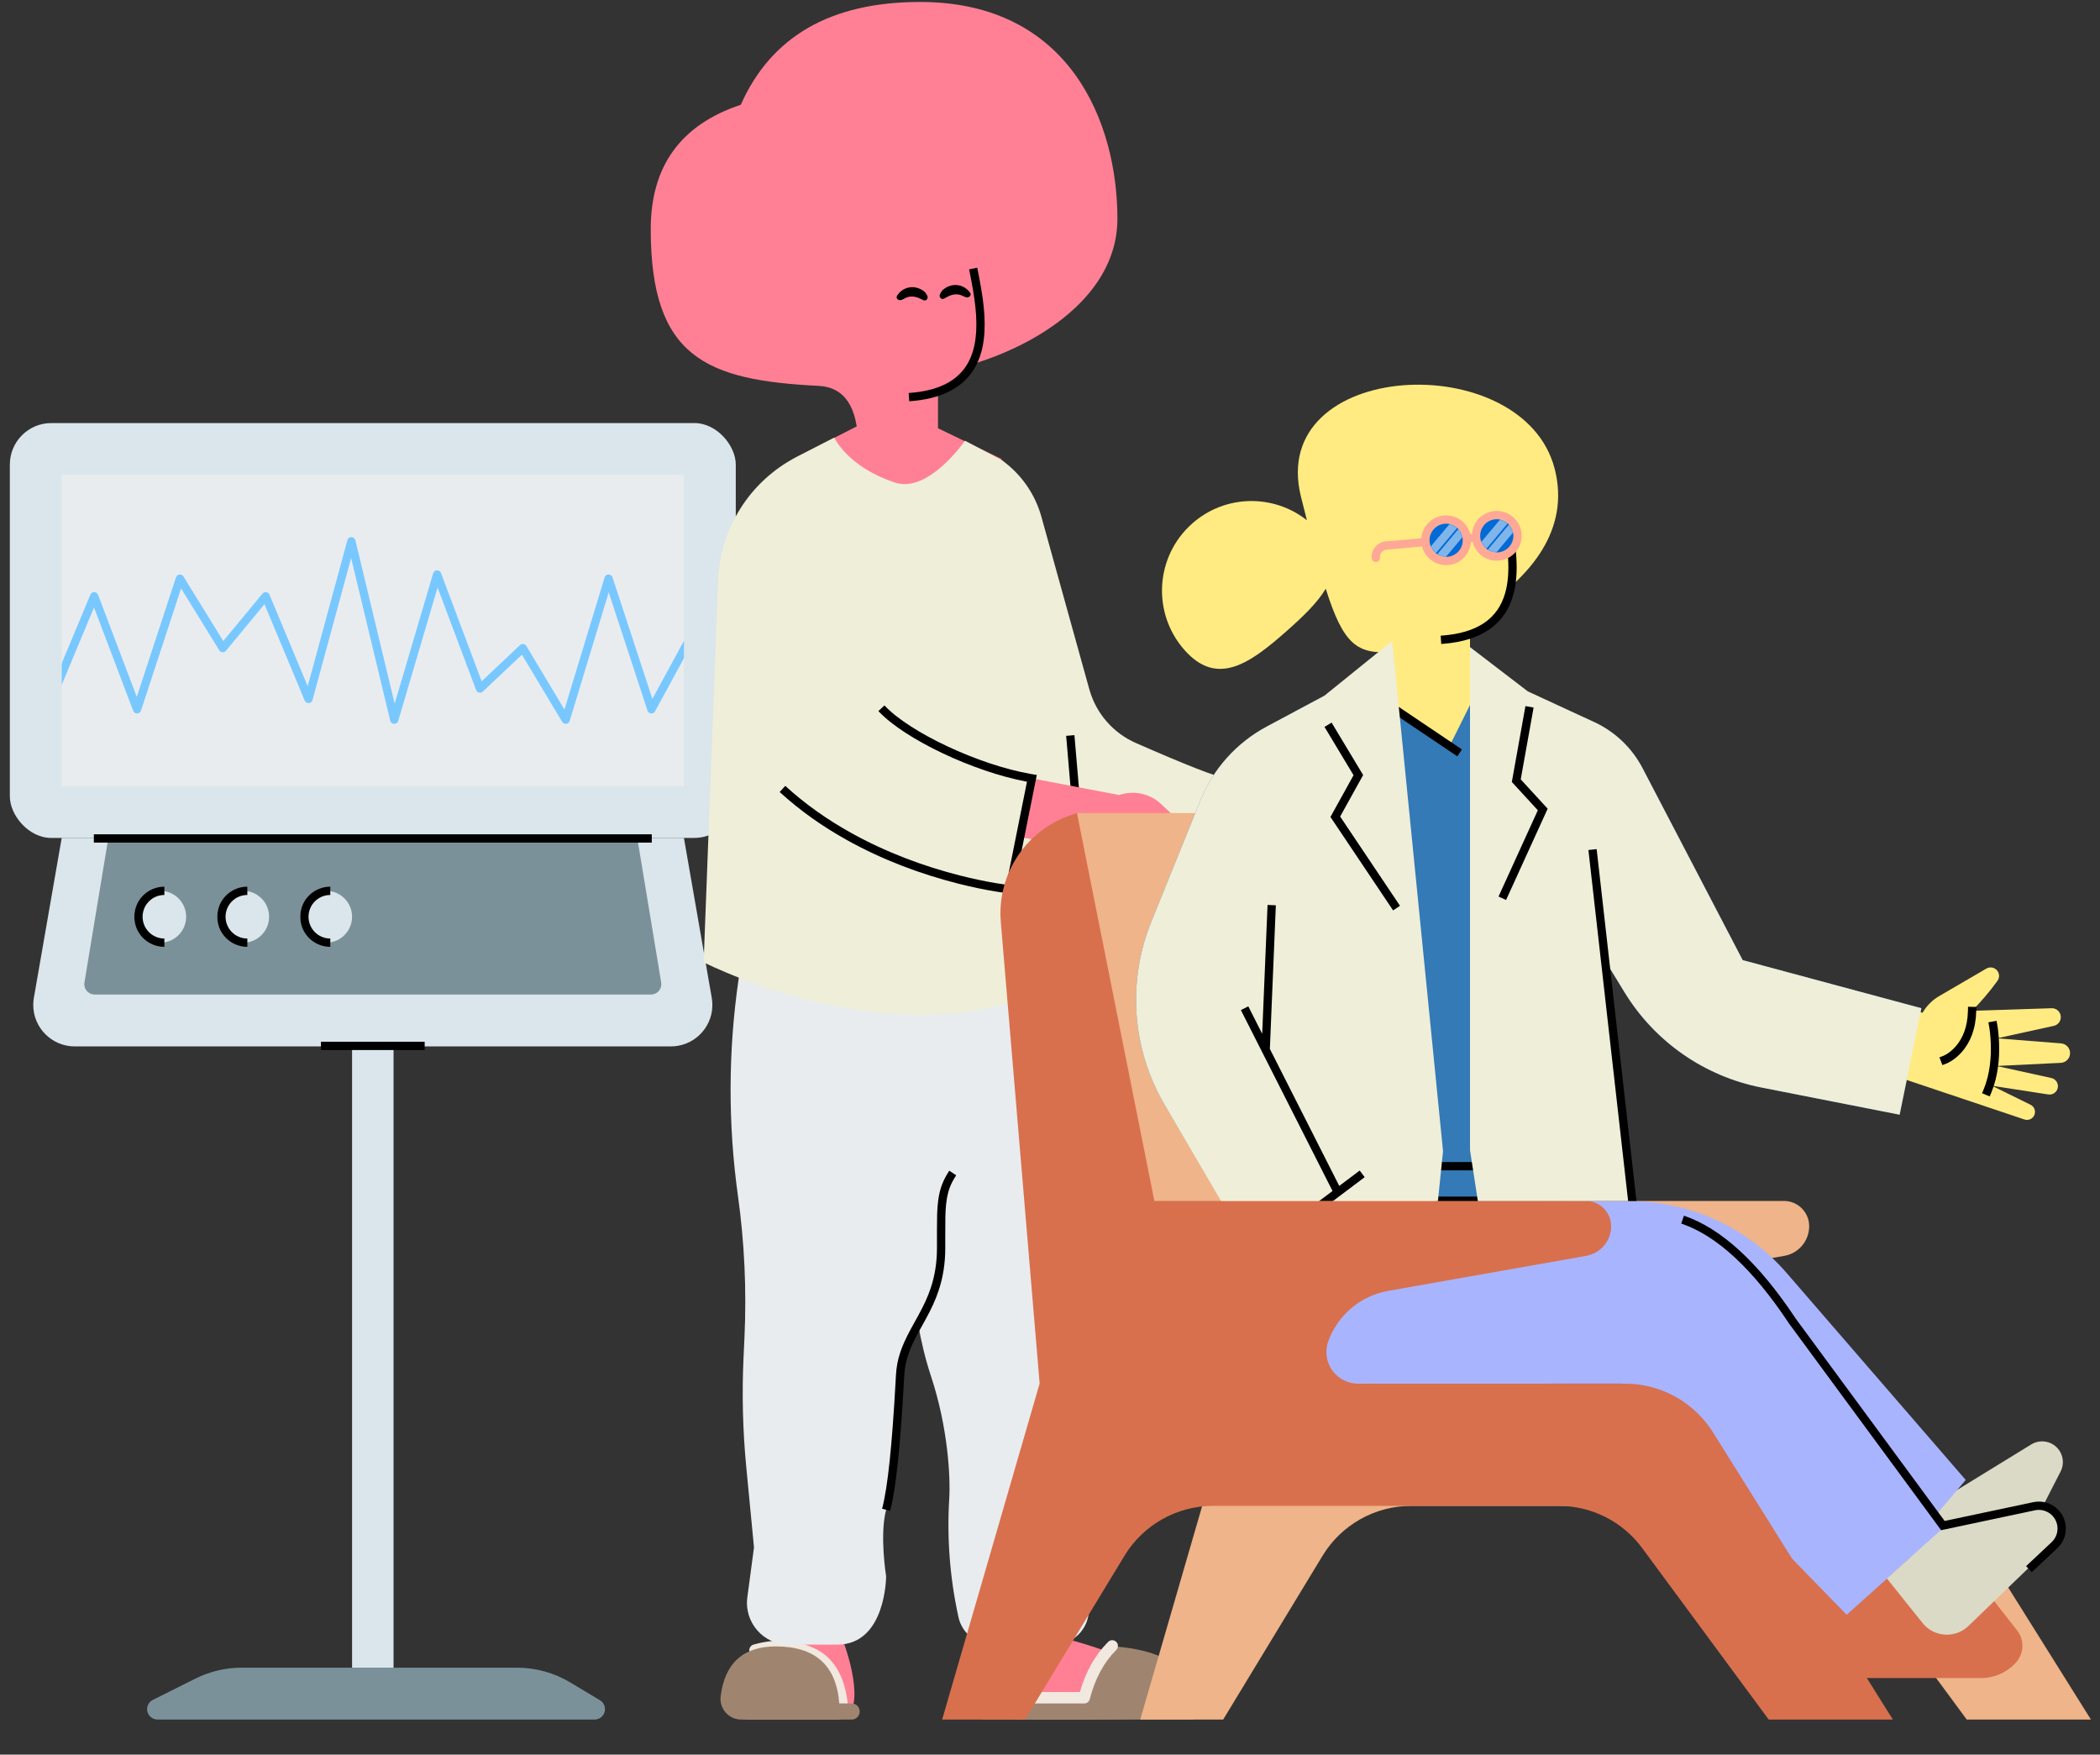
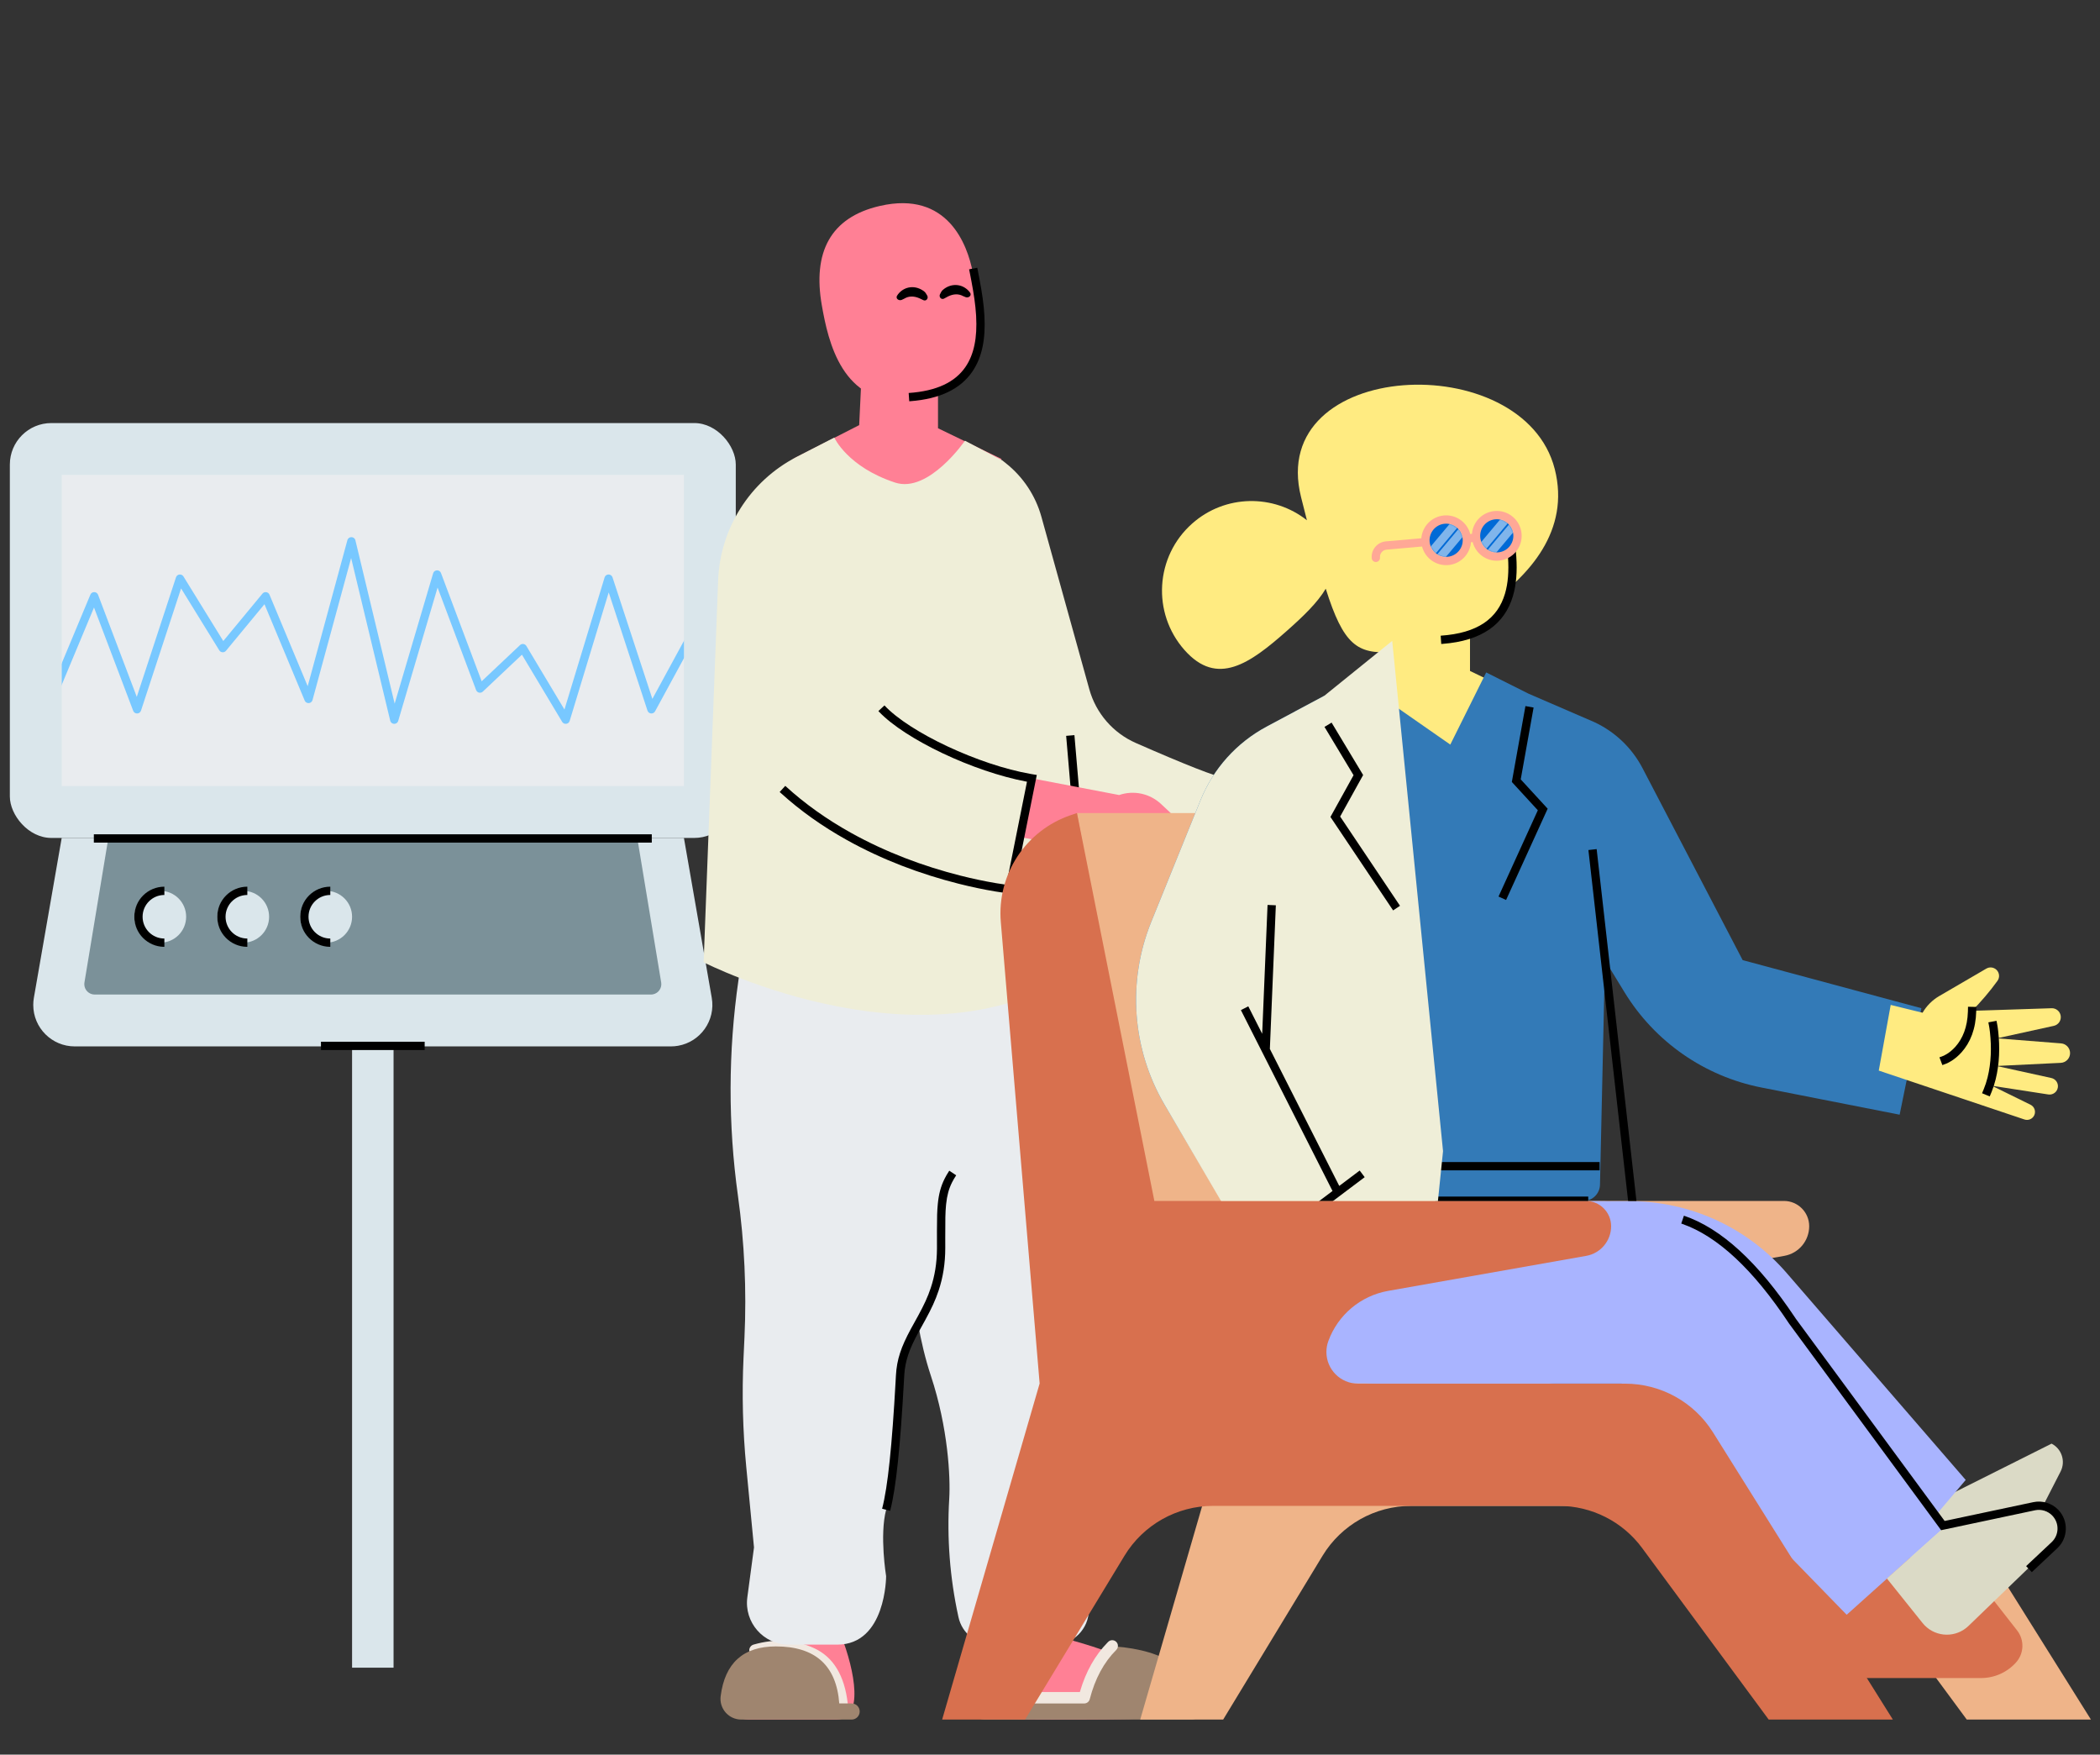
<svg xmlns="http://www.w3.org/2000/svg" xmlns:xlink="http://www.w3.org/1999/xlink" viewBox="562.5 342.105 2025 1691.729" overflow="visible">
  <rect x="562.5" y="342.105" width="2025" height="1691.729" fill="#333333" stroke="none" />
  <defs>
    <path d="M541.173,347.65 L415.63,310.677 C395.719,304.813 381.765,286.9 380.954,266.158 L375.911,137.351 C374.185,93.243 348.382,53.644 308.729,34.249 L245,3.003 C227.954,37.964 169.159,0 169,0 L94.701,37.625 C47.761,61.447 21.826,113.079 30.741,164.958 L48.897,270.606 L0.896,1078.243 L398.411,1078.243 L369.163,435.644 L513.146,442.819 L541.173,347.65 Z" id="masterscenecaretaking-path-1" />
    <path d="M11.419,0.775 L105.392,0.775 C110.546,0.775 114.856,4.693 115.347,9.824 L127.053,132.271 L127.053,132.271 L170.896,141.521 C180.147,143.473 186.768,151.636 186.768,161.09 L186.768,199.988 L186.768,199.988 L35.373,199.285 C25.006,199.237 16.394,191.275 15.535,180.943 L1.454,11.604 C0.996,6.1 5.087,1.267 10.591,0.81 C10.866,0.787 11.143,0.775 11.419,0.775 Z" id="masterscenecaretaking-path-3" />
    <path d="M346,1 L403,44 C455.331,60.593 498.493,98.048 522.293,147.519 L574,255 L574,255 L617,159 L692,193 L637.21,321.804 C619.916,362.461 572.937,381.4 532.279,364.106 C517.499,357.818 504.953,347.227 496.275,333.711 L465,285 L465,285 C484.333,388.333 494.667,454.667 496,484 C497.333,513.333 487.667,530 467,534 L122.244,534 C67.015,534 22.244,489.228 22.244,434 C22.244,427.344 22.908,420.705 24.227,414.181 L66.688,204.183 C82.34,126.777 138.279,63.698 213.26,38.906 L216,38 L216,38 L271,0 L324.457,50.637 L346,1 Z" id="masterscenecaretaking-path-7" />
    <rect id="masterscenecaretaking-path-5" x="0" y="0" width="1400" height="928" />
  </defs>
  <g id="Master/Scene/Caretaking" stroke="none" stroke-width="1" fill="none" fill-rule="evenodd">
    <g id="Furniture" transform="translate(322, 0) scale(1 1)">
      <defs>
        <rect id="furnitureelectrocardiogram-path-1" x="0" y="0" width="600" height="300" />
      </defs>
      <g id="Furniture/Electrocardiogram" stroke="none" stroke-width="1" fill="none" fill-rule="evenodd">
        <g id="Stand" transform="translate(250, 750)">
-           <path d="M223.607,1200 L488.968,1200 C507.093,1200 524.876,1204.926 540.418,1214.251 L569.042,1231.425 C573.778,1234.267 575.313,1240.409 572.472,1245.145 C570.665,1248.157 567.409,1250 563.897,1250 L142.361,1250 C136.838,1250 132.361,1245.523 132.361,1240 C132.361,1236.212 134.501,1232.75 137.889,1231.056 L178.885,1210.557 C192.771,1203.615 208.082,1200 223.607,1200 Z" id="Rectangle" fill="#7B9199" />
          <rect id="Rectangle" fill="#DAE6EB" x="330" y="600" width="40" height="600" />
          <rect id="Rectangle-Copy" fill="#DAE6EB" x="0" y="0" width="700" height="400" rx="40" />
          <path d="M50,400 L650,400 L676.84,554.138 C680.63,575.902 666.059,596.617 644.295,600.407 C642.029,600.802 639.733,601 637.433,601 L62.567,601 C40.476,601 22.567,583.091 22.567,561 C22.567,558.7 22.765,556.404 23.16,554.138 L50,400 L50,400 Z" id="Rectangle-Copy-2" fill="#DAE6EB" />
          <g id="Path-2" transform="translate(50, 50)">
            <mask id="furnitureelectrocardiogram-mask-2" fill="#fff">
              <use xlink:href="#furnitureelectrocardiogram-path-1" />
            </mask>
            <use id="Mask" fill="#E9ECEF" xlink:href="#furnitureelectrocardiogram-path-1" />
            <path d="M275.473,62.95 C276.56,58.956 282.255,59.04 283.223,63.065 L321.062,220.53 L358.164,94.867 C359.231,91.253 364.209,91.008 365.667,94.401 L404.962,198.963 L441.922,164.091 C443.729,162.385 446.619,162.731 447.985,164.766 L448.098,164.944 L484.795,226.205 L523.506,98.837 C524.622,95.166 529.725,95.043 531.064,98.554 L531.134,98.753 L569.579,215.949 L606.486,148.089 C607.507,146.211 609.815,145.478 611.722,146.389 L611.911,146.486 C613.789,147.507 614.522,149.815 613.611,151.722 L613.514,151.911 L572.181,227.911 C570.538,230.931 566.136,230.594 564.934,227.439 L564.866,227.247 L527.478,113.276 L489.827,237.163 C488.838,240.417 484.525,241.009 482.676,238.227 L482.569,238.056 L443.792,173.324 L406.078,208.909 C404.048,210.825 400.752,210.118 399.663,207.591 L399.589,207.407 L362.455,108.584 L324.503,237.133 C323.364,240.99 317.929,240.919 316.832,237.141 L279.094,80.124 L241.86,217.05 C240.879,220.658 235.96,221.043 234.392,217.729 L234.309,217.541 L195.527,124.655 L158.416,169.549 C156.717,171.604 153.54,171.442 152.046,169.28 L151.929,169.1 L115.116,109.428 L76.467,227.247 C75.314,230.764 70.449,230.94 69.005,227.61 L68.927,227.418 L31.154,127.81 L-6.309,217.541 C-7.133,219.516 -9.358,220.481 -11.349,219.766 L-11.541,219.691 C-13.516,218.867 -14.481,216.642 -13.766,214.651 L-13.691,214.459 L27.642,115.459 C29.008,112.187 33.606,112.198 34.994,115.387 L35.073,115.582 L72.393,213.998 L110.199,98.753 C111.239,95.584 115.445,95.025 117.294,97.73 L117.404,97.9 L155.807,160.149 L193.584,114.451 C195.459,112.183 199.035,112.658 200.277,115.277 L200.358,115.459 L237.199,203.7 L275.473,62.95 Z" fill="#78C8FF" fill-rule="nonzero" mask="url(#furnitureelectrocardiogram-mask-2)" />
          </g>
          <path d="M95,400 L605,400 L628.074,539.367 C628.976,544.815 625.29,549.964 619.842,550.866 C619.302,550.955 618.755,551 618.208,551 L81.792,551 C76.269,551 71.792,546.523 71.792,541 C71.792,540.453 71.837,539.906 71.926,539.367 L95,400 L95,400 Z" id="Mask" fill="#7B9199" />
          <g id="Group" transform="translate(120, 447)">
            <circle id="Oval-Copy" fill="#DAE6EB" cx="25" cy="29" r="25" />
            <circle id="Oval-Copy-2" fill="#DAE6EB" cx="105" cy="29" r="25" />
            <circle id="Oval-Copy-3" fill="#DAE6EB" cx="185" cy="29" r="25" />
            <path d="M160,0 C176.016,0 189,12.984 189,29 C189,44.856 176.275,57.74 160.48,57.996 L160,58 L160,50 C171.598,50 181,40.598 181,29 C181,17.519 171.787,8.19 160.351,8.003 L160,8 L160,0 Z" id="Oval" fill="#000" fill-rule="nonzero" transform="translate(174.5, 29) scale(-1, 1) translate(-174.5, -29)" />
            <path d="M80,0 C96.016,0 109,12.984 109,29 C109,44.856 96.275,57.74 80.48,57.996 L80,58 L80,50 C91.598,50 101,40.598 101,29 C101,17.519 91.787,8.19 80.351,8.003 L80,8 L80,0 Z" id="Oval-Copy-4" fill="#000" fill-rule="nonzero" transform="translate(94.5, 29) scale(-1, 1) translate(-94.5, -29)" />
            <path d="M0,0 C16.016,0 29,12.984 29,29 C29,44.856 16.275,57.74 0.48,57.996 L0,58 L0,50 C11.598,50 21,40.598 21,29 C21,17.519 11.787,8.19 0.351,8.003 L0,8 L0,0 Z" id="Oval-Copy-5" fill="#000" fill-rule="nonzero" transform="translate(14.5, 29) scale(-1, 1) translate(-14.5, -29)" />
          </g>
          <polygon id="Path" fill="#000" fill-rule="nonzero" points="400 596.5 400 604.5 300 604.5 300 596.5" />
        </g>
        <polygon id="Path-91" fill="#000" fill-rule="nonzero" points="869 1146.5 869 1154.5 331 1154.5 331 1146.5" />
      </g>
    </g>
    <g transform="translate(766, 200) scale(1 1)" id="Master/Character/Standing">
      <g id="Master/Character/Standing" stroke="none" stroke-width="1" fill="none" fill-rule="evenodd">
        <g id="Head" transform="translate(561, 338)" fill="#ff8095">
          <path d="M173.493,66.499 C182.106,110.758 197.903,184.72 112,190.645 C47.349,195.103 34.122,133.336 28,98.645 C19,47.645 36,13.645 84,2.645 C149.358,-12.334 168.339,40.016 173.493,66.499" />
          <path d="M140,217 L140,172 L66,172 L64,214 L-6.39488462e-13,246.645 L37.2,279.967 C78.318,316.8 141.503,313.347 178.363,272.253 L201.333,246.645 L140,217 Z" id="Neck" />
        </g>
        <g id="Hair" transform="translate(404, 144) scale(1 1)">
          <g id="Hair/Afro" stroke="none" stroke-width="1" fill="none" fill-rule="evenodd">
-             <path d="M220,426 L266,426 C265.875,382.001 265.875,360.001 266,360 C336.086,359.596 470,307.042 470,209 C470,116 423.889,0 279.736,0 C193.833,0 136.197,33.04 106.828,99.119 C48.943,118.373 20,158.329 20,218.987 C20,342.57 73.157,364.708 181.931,370.147 C206.644,371.382 219.333,390 220,426 Z" id="Oval" fill="#ff8095" />
-           </g>
+             </g>
        </g>
        <g id="Face" transform="translate(593, 388) scale(1 1)">
          <g id="Face/Joy" stroke="none" stroke-width="1" fill="none" fill-rule="evenodd">
            <path d="M138.007,13.77 L145.857,12.23 L147.549,20.88 L148.018,23.34 C150.609,37.064 152.103,47.442 152.719,57.821 L152.762,58.562 C153.984,80.661 150.61,98.596 141.031,112.508 C129.646,129.044 110.034,138.786 81.151,140.928 L80.273,140.991 L79.727,133.009 C106.811,131.157 124.441,122.498 134.442,107.972 C142.847,95.764 145.907,79.496 144.774,59.004 L144.689,57.579 C144.071,47.832 142.628,37.909 140.153,24.804 L139.313,20.428 L138.007,13.77 Z" id="Stroke" fill="#000" fill-rule="nonzero" />
            <path d="M69.296,41.361 C73.643,31.922 84.194,28.582 93.464,33.044 C94.49,33.538 95.719,34.625 97.149,36.305 C98.006,37.312 98.168,38.738 97.558,39.911 C96.982,41.019 95.734,41.602 94.515,41.334 L90.093,40.363 L90.093,40.363 C84.279,39.384 79.626,40.618 76.135,44.064 C75.702,44.491 74.992,45.056 74.005,45.756 C72.838,46.585 71.31,46.707 70.026,46.074 C68.849,45.493 68.289,44.127 68.72,42.887 C68.98,42.139 69.172,41.63 69.296,41.361 Z" id="Eye-L" fill="#000" fill-rule="nonzero" transform="translate(84.57, 40.088) rotate(13) translate(-84.57, -40.088)" />
            <path d="M107.726,39.361 C112.072,29.922 122.624,26.582 131.893,31.044 C132.92,31.538 134.148,32.625 135.579,34.305 C136.436,35.312 136.597,36.738 135.987,37.911 C135.411,39.019 134.164,39.602 132.944,39.334 L128.523,38.363 L128.523,38.363 C122.708,37.384 118.056,38.618 114.564,42.064 C114.131,42.491 113.421,43.056 112.435,43.756 C111.267,44.585 109.739,44.707 108.455,44.074 C107.279,43.493 106.719,42.127 107.15,40.887 C107.41,40.139 107.602,39.63 107.726,39.361 Z" id="Eye-R" fill="#000" fill-rule="nonzero" transform="translate(123, 38.088) scale(-1, 1) rotate(16) translate(-123, -38.088)" />
          </g>
        </g>
        <g id="Lower Body" transform="translate(200, 1068) scale(1 1)">
          <g id="Lower Body/Sweatpants" stroke="none" stroke-width="1" fill="none" fill-rule="evenodd">
            <g id="Group-13" transform="translate(290, 2)">
              <path d="M258.299,648.903 L258.299,712.085 C258.299,729.166 258.299,729.989 320.451,729.989 C393.305,729.989 454.638,729.989 454.638,720.827 C454.638,689.133 363.601,657.893 320.451,648.903 L258.299,648.903 Z" id="R-Foot" fill="#ff8095" />
              <path d="M77.841,648.589 C30.71,648.589 -12.952,729.99 28.826,729.99 L113.205,729.99 C139.713,729.99 131.088,683.576 117.419,648.589 L77.841,648.589 Z" id="L-Foot" fill="#ff8095" />
              <g id="Group" transform="translate(0.5, 653.5)">
                <path d="M243.25,64.926 C243.389,71.358 248.643,76.5 255.076,76.5 L455.253,76.5 C460.776,76.5 465.253,72.023 465.253,66.5 C465.253,65.873 465.194,65.247 465.077,64.631 C458.35,29.264 430.226,9.72 380.705,6 C372.491,6 364.277,19.426 356.063,46.278 C354.777,50.482 350.896,53.353 346.5,53.353 L254.576,53.353 C248.319,53.353 243.247,58.425 243.247,64.682 C243.247,64.763 243.248,64.845 243.25,64.926 Z" id="Path" fill="#9F856F" />
                <path d="M32.666,4.226 C53.436,-1.691 72.937,-0.569 90.92,7.649 C109.656,16.212 120.475,34.318 123.464,61.142 C123.815,64.285 121.544,67.115 118.392,67.464 C115.24,67.814 112.402,65.549 112.051,62.407 C109.473,39.269 100.805,24.761 86.135,18.058 C70.713,11.009 54.024,10.049 35.82,15.235 C32.771,16.104 29.594,14.344 28.722,11.303 C27.851,8.263 29.617,5.095 32.666,4.226 Z" id="Path-4" fill="#F1E8E0" fill-rule="nonzero" />
                <path d="M20.754,76.531 L127.221,76.531 C131.517,76.531 135,73.048 135,68.752 C135,64.456 131.517,60.973 127.221,60.973 L115.293,60.973 L115.293,60.973 C112.527,24.324 92.128,6 54.097,6 C22.722,6 4.994,22.001 0.915,54.002 C-0.482,64.959 7.268,74.974 18.225,76.371 C19.064,76.478 19.908,76.531 20.754,76.531 Z" id="Path-3" fill="#9F856F" />
                <path d="M374.611,1.611 C376.759,-0.537 380.241,-0.537 382.389,1.611 C384.537,3.759 384.537,7.241 382.389,9.389 C370.452,21.326 361.924,37.12 356.826,56.874 C356.218,59.227 354.144,60.893 351.734,60.995 L351.5,61 L247.5,61 C244.462,61 242,58.538 242,55.5 C242,52.537 244.344,50.12 247.279,50.004 L247.5,50 L347.301,50 L347.507,49.291 C353.107,30.231 361.934,14.515 374.005,2.223 L374.611,1.611 Z" id="Path-2" fill="#F1E8E0" fill-rule="nonzero" />
              </g>
              <path d="M349.634,444.072 L352.749,407.582 C355.222,378.617 354.672,349.474 351.107,320.624 L345.765,277.384 C342.739,252.892 341.884,228.18 343.211,203.537 L346.652,139.588 C347.865,117.056 347.255,94.463 344.827,72.03 L337.032,-0 L21.043,-0 L18.562,17.229 C8.642,86.125 8.481,156.075 18.088,225.015 C24.382,270.187 26.49,315.844 24.387,361.403 L23.474,381.176 C21.855,416.22 22.729,451.335 26.087,486.256 L33.571,564.077 L27.14,612.181 C23.911,636.32 42.688,657.775 67.042,657.775 L113.879,657.775 C160.974,657.775 160.974,591.802 160.974,591.802 C160.974,591.802 154.51,552.214 160.974,527.763 C167.438,503.312 171.461,453.61 174.425,398.522 C175.53,377.963 183.371,364.05 191.797,348.819 C194.666,364.666 198.641,382.052 204.11,398.522 C220.77,448.683 223.08,496.653 221.836,517.11 C219.523,555.135 222.465,593.299 230.577,630.52 L230.742,631.275 C234.113,646.744 247.807,657.775 263.64,657.775 L322.799,657.775 C341.394,657.775 356.468,642.7 356.468,624.105 L356.468,597.665 C356.468,577.929 355.072,558.217 352.292,538.677 C347.834,507.344 346.941,475.606 349.634,444.072 Z" id="Fill-6" fill="#E9ECEF" />
              <path d="M170.43,398.307 L178.419,398.737 L178.103,404.515 C174.711,465.521 170.652,506.281 165.017,528.109 L164.841,528.785 L157.106,526.74 C162.644,505.797 166.721,465.11 170.117,404.032 L170.43,398.307 Z M221.886,200.836 L228.543,205.274 C226.951,207.662 225.608,209.963 224.472,212.246 C221.403,218.418 219.712,224.713 218.845,232.981 L218.72,234.25 C218.072,241.147 217.959,247.479 217.996,265.313 L218.011,273.503 L218.012,275.102 C218.012,290.353 215.817,303.734 211.602,316.402 C208.465,325.83 204.749,333.761 198.54,345.101 L192.214,356.546 C183.351,372.841 179.325,383.958 178.459,398.042 L178.419,398.737 L170.43,398.307 C171.268,382.727 175.522,370.628 184.736,353.554 L191.076,342.072 L191.915,340.541 C197.674,329.976 201.121,322.562 204.011,313.876 C207.858,302.314 209.908,290.115 210.008,276.178 L210.001,267.585 L209.99,258.836 C209.998,245.15 210.171,239.504 210.804,232.989 C211.734,223.416 213.679,215.984 217.309,208.684 C218.47,206.349 219.812,204.016 221.362,201.633 L221.886,200.836 Z" id="Combined-Shape" fill="#000" fill-rule="nonzero" />
            </g>
          </g>
        </g>
        <g id="Upper Body" transform="translate(100, 428) scale(1 1)">
          <g id="Upper Body/Long Sleeve Tee" stroke="none" stroke-width="1" fill="none" fill-rule="evenodd">
            <g id="Group-21" transform="translate(374, 136)">
              <path d="M486.882,329.283 L469.683,384.381 L517.411,398.788 L533.81,411.072 C544.668,419.206 557.526,424.249 571.019,425.667 L612.36,430.012 C620.478,430.866 628.468,427.512 633.545,421.119 C639.528,413.587 639.3,402.862 633.003,395.59 L608.127,366.859 C598.428,355.656 583.329,350.733 568.89,354.066 L486.882,329.283 Z" id="Hand" fill="#ff8095" />
              <path d="M582.514,389.254 L586.054,392.142 L586.971,392.916 L588.088,393.877 C589.111,394.766 590.214,395.748 591.382,396.813 C595.669,400.725 599.956,404.974 603.967,409.424 C608.853,414.842 612.991,420.187 616.154,425.366 L616.579,426.071 L618.625,429.509 L611.751,433.6 L609.705,430.163 C606.792,425.269 602.808,420.085 598.026,414.78 C594.203,410.541 590.096,406.47 585.989,402.722 L584.932,401.765 C583.895,400.833 582.922,399.98 582.027,399.214 L581.125,398.449 L580.564,397.983 L577.462,395.458 L582.514,389.254 Z M594.469,376.545 L597.961,378.952 C598.328,379.211 598.877,379.61 599.586,380.144 C600.982,381.196 602.531,382.425 604.196,383.823 C608.942,387.807 613.685,392.361 618.12,397.42 C624.515,404.716 629.726,412.448 633.33,420.549 L633.697,421.388 L635.277,425.063 L627.927,428.222 L626.347,424.547 C623.096,416.983 618.204,409.652 612.104,402.694 C607.956,397.962 603.503,393.687 599.052,389.95 C597.671,388.79 596.38,387.759 595.206,386.863 L594.772,386.533 C594.505,386.332 594.256,386.147 594.028,385.98 L593.223,385.402 L589.93,383.132 L594.469,376.545 Z" id="Combined-Shape" fill="#000" fill-rule="nonzero" />
              <path d="M504.767,328.562 C494.824,326.918 465.846,315.56 417.833,294.489 C395.83,284.832 379.332,265.797 372.901,242.644 L326.711,76.36 C321.05,55.98 309.072,37.919 292.499,24.775 L289,22 L289,22 L253,3 C253,3 218,54 185.669,43.396 C139.703,28.32 127,0 127,0 L90.391,18.791 C45.691,41.991 16.896,87.412 14.985,137.738 L1,505.914 C1,505.914 223.888,619.904 373.255,505.914 L364.399,402.303 C428.188,429.965 483.325,435.525 483.325,435.525 L504.767,328.562 Z" id="Shirt" fill="#EFEED8" />
              <polygon id="Stroke-11" fill="#000" fill-rule="nonzero" points="358.55 286.893 377.24 505.573 369.269 506.254 350.579 287.574" />
              <path d="M317.534,328.562 L306.188,385.156 L355.161,394.495 L372.754,404.998 C384.403,411.952 397.717,415.624 411.284,415.624 L452.853,415.624 C461.015,415.624 468.612,411.453 472.993,404.565 C478.155,396.448 476.807,385.806 469.786,379.232 L442.043,353.258 C431.224,343.13 415.694,339.813 401.682,344.637 L317.534,328.562 Z" id="Hand" fill="#ff8095" />
              <path d="M418.911,378.209 L422.545,380.585 L423.526,381.247 C423.71,381.373 423.903,381.505 424.105,381.645 L425.085,382.327 C426.256,383.148 427.518,384.056 428.853,385.045 C433.758,388.674 438.663,392.645 443.255,396.841 C448.294,401.445 452.648,406.044 456.122,410.584 L456.637,411.264 L459.031,414.469 L452.621,419.257 L450.228,416.052 C447.007,411.74 442.804,407.266 437.859,402.747 C433.489,398.754 428.792,394.952 424.094,391.475 L423.016,390.684 C421.957,389.911 420.955,389.198 420.021,388.548 L418.765,387.684 L417.885,387.094 L414.536,384.907 L418.911,378.209 Z M429.472,364.319 L433.215,366.359 C433.6,366.574 434.156,366.895 434.866,367.321 L435.108,367.467 C436.736,368.45 438.544,369.608 440.486,370.934 C446.027,374.719 451.566,379.115 456.748,384.09 C463.194,390.278 468.628,396.929 472.723,404.027 L473.172,404.817 L475.127,408.307 L468.147,412.217 L466.192,408.727 C462.468,402.079 457.359,395.766 451.208,389.861 C446.369,385.216 441.171,381.09 435.974,377.541 C434.361,376.438 432.852,375.465 431.481,374.624 L430.973,374.315 C430.66,374.127 430.37,373.954 430.103,373.798 L429.159,373.258 L425.646,371.345 L429.472,364.319 Z" id="Combined-Shape" fill="#000" fill-rule="nonzero" />
              <path d="M175.372,258.235 C199.598,284.233 266.304,315.627 316.666,324.358 L318.187,324.616 L322.27,325.291 L299.299,439.869 L295.1,439.442 L293.699,439.276 C293.327,439.231 292.932,439.181 292.512,439.127 L292.085,439.071 C289.406,438.719 286.335,438.268 282.901,437.706 L282.102,437.574 C271.39,435.795 259.463,433.336 246.625,430.087 C209.945,420.805 173.261,407.053 138.992,387.944 C115.792,375.008 94.498,360.012 75.524,342.803 L74.317,341.702 L79.722,335.805 C98.52,353.036 119.718,368.038 142.888,380.957 C176.497,399.698 212.54,413.209 248.587,422.331 C260.736,425.406 272.044,427.758 282.241,429.485 L283.412,429.682 C286.555,430.204 289.392,430.632 291.9,430.975 L292.896,431.108 L312.807,331.792 L312.143,331.669 C261.135,322.04 195.9,291.184 170.306,264.521 L169.519,263.689 L175.372,258.235 Z" id="Stroke-19" fill="#000" fill-rule="nonzero" />
            </g>
          </g>
        </g>
      </g>
    </g>
    <g transform="translate(1279, 200) scale(1 1)" id="Master/Character/Sitting">
      <defs>
        <rect id="mastercharactersitting-path-1" x="0" y="0" width="1400" height="928" />
        <path d="M346,1 L403,44 C455.331,60.593 498.493,98.048 522.293,147.519 L574,255 L574,255 L617,159 L692,193 L637.21,321.804 C619.916,362.461 572.937,381.4 532.279,364.106 C517.499,357.818 504.953,347.227 496.275,333.711 L465,285 L465,285 C484.333,388.333 494.667,454.667 496,484 C497.333,513.333 487.667,530 467,534 L122.244,534 C67.015,534 22.244,489.228 22.244,434 C22.244,427.344 22.908,420.705 24.227,414.181 L66.688,204.183 C82.34,126.777 138.279,63.698 213.26,38.906 L216,38 L216,38 L271,0 L324.457,50.637 L346,1 Z" id="mastercharactersitting-path-3" />
      </defs>
      <g id="Master/Character/Sitting" stroke="none" stroke-width="1" fill="none" fill-rule="evenodd">
        <g id="Chair" transform="translate(100, 800) scale(1 1)">
          <g id="Chair/Divan" stroke="none" stroke-width="1" fill="none" fill-rule="evenodd">
            <path d="M941.543,676.161 L684.054,676.161 C667.196,676.161 653.53,662.495 653.53,645.637 C653.53,642.086 654.149,638.562 655.361,635.223 C664.554,609.893 686.568,591.396 713.104,586.705 L904.099,552.945 C917.97,550.493 928.08,538.439 928.08,524.353 C928.08,510.904 917.177,500.001 903.727,500.001 L567.637,500.001 L567.637,500.001 L509.051,206.429 C499.719,159.668 458.668,126 410.985,126 L222,126 L222,126 L322,676 L377,676 L283,1000 L363,1000 L458.799,842.124 C476.929,812.246 509.342,794 544.291,794 L877.511,794 C909.262,794 939.126,809.078 957.977,834.627 L1080,1000 L1080,1000 L1199.735,1000 L1026.292,723.08 C1008.008,693.888 975.988,676.161 941.543,676.161 Z" id="Chair-back" fill="#EFB489" />
            <path d="M1127.5,945 C1118.907,954.548 1106.665,960 1093.82,960 L933,960 L933,960 L873,843 L1073,843 L1128.572,914.1 C1135.76,923.296 1135.308,936.325 1127.5,945 Z" id="Path-62" fill="#D8704E" />
-             <path d="M1025.602,828.346 L1149.417,830.812 C1160.46,831.032 1169.591,822.258 1169.811,811.214 C1169.95,804.234 1166.439,797.686 1160.547,793.939 L1081.11,743.426 L1081.11,743.426 L1014.646,725.775 L997.228,790.562 C992.926,806.563 1002.41,823.021 1018.41,827.323 C1020.757,827.954 1023.172,828.297 1025.602,828.346 Z" id="Fill-21" fill="#DBDAC6" transform="translate(1104.021, 779.004) rotate(-64) translate(-1104.021, -779.004)" />
+             <path d="M1025.602,828.346 L1149.417,830.812 C1160.46,831.032 1169.591,822.258 1169.811,811.214 L1081.11,743.426 L1081.11,743.426 L1014.646,725.775 L997.228,790.562 C992.926,806.563 1002.41,823.021 1018.41,827.323 C1020.757,827.954 1023.172,828.297 1025.602,828.346 Z" id="Fill-21" fill="#DBDAC6" transform="translate(1104.021, 779.004) rotate(-64) translate(-1104.021, -779.004)" />
            <path d="M754.517,500.226 L400,501.101 L400,501.101 L400,564.729 C400,626.164 449.888,675.965 511.43,675.965 L767.169,675.965 L994.229,869 L1079,769 L906.251,569.358 C868.148,525.324 812.747,500.083 754.517,500.226 Z" id="Fill-27" fill="#A9B4FF" />
            <path d="M725.225,500.249 L380,501.101 L380,501.101 L380,564.729 C380,626.164 429.888,675.965 491.43,675.965 L747.169,675.965 L964.229,899 L1059,814 L886.388,581.146 C848.562,530.118 788.745,500.093 725.225,500.249 Z" id="Fill-27" fill="#A9B4FF" />
            <path d="M1030.662,871.064 L1143.238,871.119 C1154.284,871.125 1163.243,862.175 1163.248,851.129 C1163.251,844.378 1159.848,838.08 1154.199,834.384 L1080.906,786.425 L1080.906,786.425 L1005.89,783.491 L1000.805,838.292 C999.274,854.79 1011.407,869.405 1027.905,870.936 C1028.821,871.021 1029.741,871.064 1030.662,871.064 Z" id="Fill-21" fill="#DBDAC6" transform="translate(1104.078, 827.322) rotate(-44) translate(-1104.078, -827.322)" />
            <path d="M750.543,676.161 L493.054,676.161 C476.196,676.161 462.53,662.495 462.53,645.637 C462.53,642.086 463.149,638.562 464.361,635.223 C473.554,609.893 495.568,591.396 522.104,586.705 L713.099,552.945 C726.97,550.493 737.08,538.439 737.08,524.353 C737.08,510.904 726.177,500.001 712.727,500.001 L296.637,500.001 L296.637,500.001 L222,126 L216.239,127.944 C172.641,142.659 144.711,185.225 148.569,231.077 L186,676 L186,676 L92,1000 L172,1000 L267.799,842.124 C285.929,812.246 318.342,794 353.291,794 L686.511,794 C718.262,794 748.126,809.078 766.977,834.627 L889,1000 L889,1000 L1008.735,1000 L835.292,723.08 C817.008,693.888 784.988,676.161 750.543,676.161 Z" id="Chair-front" fill="#D8704E" />
            <path d="M807.286,514.212 C843.24,526.423 878.838,559.124 914.261,612.177 L915.276,613.702 L1058.693,808.552 L1144.149,790.425 C1152.894,788.57 1161.967,791.339 1168.184,797.733 L1168.497,798.061 C1178.229,808.424 1177.819,824.655 1167.653,834.516 L1167.342,834.813 L1142.738,857.916 L1137.262,852.084 L1161.866,828.981 C1169.112,822.176 1169.471,810.784 1162.666,803.537 C1158.445,799.043 1152.226,797.028 1146.186,798.175 L1145.809,798.251 L1055.307,817.448 L908.779,618.371 L908.665,618.209 C874.125,566.073 839.758,534.097 805.744,522.144 L804.714,521.788 L807.286,514.212 Z" id="Path-61" fill="#000" fill-rule="nonzero" />
          </g>
        </g>
        <g id="Head" transform="translate(561, 572)" fill="#ffeb81">
          <path d="M173.493,66.499 C182.106,110.758 197.903,184.72 112,190.645 C47.349,195.103 34.122,133.336 28,98.645 C19,47.645 36,13.645 84,2.645 C149.358,-12.334 168.339,40.016 173.493,66.499" />
          <path d="M140,217 L140,172 L66,172 L64,214 L-6.39488462e-13,246.645 L37.2,279.967 C78.318,316.8 141.503,313.347 178.363,272.253 L201.333,246.645 L140,217 Z" id="Neck" />
        </g>
        <g id="Hair" transform="translate(404, 378) scale(1 1)">
          <g id="Hair/Small Bun" stroke="none" stroke-width="1" fill="none" fill-rule="evenodd">
            <path d="M378.72,216.342 C348.601,98.162 100.531,110.088 134.104,243.447 C136.071,251.261 137.945,258.668 139.743,265.714 C107.581,240.298 60.899,240.73 29.127,268.862 C-6.582,300.477 -9.919,355.076 21.672,390.812 C53.264,426.547 84.811,403.859 120.52,372.243 C136.112,358.436 149.92,345.211 157.897,331.714 C174.97,385.806 188.161,394.893 221.626,392.776 C221.626,392.776 408.839,334.521 378.72,216.342" id="Hair" fill="#ffeb81" />
          </g>
        </g>
        <g id="Face" transform="translate(593, 622) scale(1 1)" fill="#000">
          <defs>
            <path d="M16,0.828 C24.837,0.828 32,7.992 32,16.828 C32,25.665 24.837,32.828 16,32.828 C7.163,32.828 0,25.665 0,16.828 C0,7.992 7.163,0.828 16,0.828 Z" id="facedark-glasses-path-1" />
            <path d="M16.828,0.828 C25.665,0.828 32.828,7.992 32.828,16.828 C32.828,25.665 25.665,32.828 16.828,32.828 C7.992,32.828 0.828,25.665 0.828,16.828 C0.828,7.992 7.992,0.828 16.828,0.828 Z" id="facedark-glasses-path-3" />
          </defs>
          <g id="Face/Dark Glasses" stroke="none" stroke-width="1" fill="none" fill-rule="evenodd">
            <path d="M139.505,21.762 L147.359,20.238 L147.915,23.129 C150.492,36.686 151.956,46.619 152.641,56.825 C153.602,71.151 152.681,83.693 149.423,94.713 C141.401,121.845 119.648,138.01 81.435,140.907 L80.272,140.991 L79.728,133.009 C115.454,130.573 134.638,116.504 141.751,92.445 C144.707,82.446 145.561,70.815 144.659,57.361 C143.999,47.521 142.57,37.844 140.039,24.536 L139.505,21.762 Z" id="Stroke-9" fill="#000" fill-rule="nonzero" />
            <g id="Group" transform="translate(85, 41) rotate(-5) translate(-85, -41) translate(12, 17)">
              <path d="M122,0 C135.255,0 146,10.745 146,24 C146,37.255 135.255,48 122,48 C110.108,48 100.237,39.351 98.332,28.001 L96.668,28.001 C94.763,39.351 84.892,48 73,48 C61.108,48 51.237,39.351 49.332,28.001 L15,28 C11.215,28 8.131,31.005 8.004,34.759 L8,35 C8,37.209 6.209,39 4,39 C1.791,39 0,37.209 0,35 C0,26.821 6.547,20.17 14.686,20.003 L15,20 L49.332,20 C51.236,8.649 61.108,0 73,0 C84.892,0 94.764,8.649 96.668,20 L98.332,20 C100.236,8.649 110.108,0 122,0 Z" id="Glasses" fill="#FFA896" />
              <g id="Path" transform="translate(106, 7.172)">
                <mask id="facedark-glasses-mask-2" fill="#fff">
                  <use xlink:href="#facedark-glasses-path-1" />
                </mask>
                <use id="Mask" fill="#006AD6" xlink:href="#facedark-glasses-path-1" />
                <path d="M29.828,5.828 L35.485,11.485 L8.485,38.485 L2.828,32.828 L29.828,5.828 Z M25,-3 L30.657,2.657 L3.657,29.657 L-2,24 L25,-3 Z" id="Combined-Shape" fill-opacity=".5" fill="#FFF" fill-rule="nonzero" mask="url(#facedark-glasses-mask-2)" />
              </g>
              <g id="Path" transform="translate(56.172, 7.172)">
                <mask id="facedark-glasses-mask-4" fill="#fff">
                  <use xlink:href="#facedark-glasses-path-3" />
                </mask>
                <use id="Mask" fill="#006AD6" xlink:href="#facedark-glasses-path-3" />
                <path d="M30.828,5.828 L36.485,11.485 L9.485,38.485 L3.828,32.828 L30.828,5.828 Z M25,-2 L30.657,3.657 L3.657,30.657 L-2,25 L25,-2 Z" id="Combined-Shape" fill-opacity=".5" fill="#FFF" fill-rule="nonzero" mask="url(#facedark-glasses-mask-4)" />
              </g>
            </g>
          </g>
        </g>
        <g id="Torso" transform="translate(0, 372)">
          <mask id="mastercharactersitting-mask-2" fill="#fff">
            <use xlink:href="#mastercharactersitting-path-1" />
          </mask>
          <g id="Mask" />
          <g mask="url(#mastercharactersitting-mask-2)">
            <g transform="translate(100, 288) scale(1 1)" id="Upper Body">
              <g id="Upper Body/Dr 1" stroke="none" stroke-width="1" fill="none" fill-rule="evenodd">
                <g id="Group-36" transform="translate(279, 100)">
                  <path d="M584.927,307.807 L488.39,122.773 C478.171,103.185 461.752,87.533 441.699,78.261 L378.556,50.965 L337.608,30.448 L303,100 L212.286,36.83 L181.5,53.173 L181.538,52.909 L125.842,82.72 C96.969,98.173 74.428,123.259 62.139,153.614 L14.617,270.992 C-8.684,328.546 -3.932,393.659 27.478,447.22 L113.576,592.479 L195,540 L431.352,540 C440.05,540 447.154,533.051 447.348,524.356 L452.162,307.778 L452.162,307.778 L452.245,308.065 L470.884,338.598 C500.084,386.432 548.014,419.821 603.004,430.634 L736.29,456.842 L757.248,354.177 L584.927,307.807 Z" id="Scrub-Color" fill="#337AB7" />
-                   <polygon id="Stroke-10" fill="#000" fill-rule="nonzero" points="223.151 43.388 314.233 104.681 309.767 111.319 218.684 50.025" />
                  <path d="M436.017,535.784 L436.017,543.784 L171.017,543.784 L171.017,535.784 L436.017,535.784 Z M446.989,502.5 L446.989,510.5 L131,510.5 L131,502.5 L446.989,502.5 Z" id="Stroke-15" fill="#000" fill-rule="nonzero" />
                  <path d="M866.155,457.286 L866.155,457.286 C867.834,453.505 866.228,449.073 862.515,447.248 L825.309,428.953 L879.641,437.332 C884.099,438.02 888.254,434.92 888.865,430.45 C889.433,426.285 886.708,422.38 882.602,421.479 L829.718,409.866 L891.688,406.857 C896.766,406.61 900.728,402.373 900.637,397.291 C900.547,392.449 896.797,388.466 891.969,388.087 L830.08,383.221 L884.945,371.188 C889.533,370.182 892.465,365.682 891.53,361.078 C890.695,356.967 887.015,354.058 882.823,354.195 L825.335,356.073 L825.335,356.073 L806.143,356.699 C814.688,347.949 823.144,338.221 830.675,327.721 C833.011,324.465 832.575,319.976 829.704,317.178 C827.08,314.62 823.072,314.126 819.905,315.971 L774.497,342.439 C767.747,346.374 762.243,351.953 758.404,358.533 L727.676,351.015 L716.173,414.315 L815.368,447.601 L856.667,461.461 C860.433,462.724 864.543,460.916 866.155,457.286" id="Hand-color" fill="#ffeb81" />
                  <path d="M829.716,366.33 L830.497,370.492 C830.559,370.843 830.646,371.362 830.749,372.038 L830.907,373.114 C831.064,374.228 831.219,375.452 831.366,376.778 C833,391.545 832.644,407.558 828.885,422.721 C827.868,426.822 826.615,430.762 825.109,434.519 L824.692,435.539 L823.154,439.231 L815.769,436.154 L817.308,432.461 C818.839,428.786 820.105,424.889 821.12,420.796 C824.617,406.689 824.953,391.566 823.414,377.658 L823.275,376.449 C823.157,375.47 823.035,374.563 822.913,373.733 L822.8,372.986 L822.593,371.739 L821.854,367.808 L829.716,366.33 Z M802.235,352.773 L810.233,352.953 L810.143,356.952 C809.758,374.048 804.515,387.171 795.977,396.705 C792.833,400.215 789.454,402.986 786.059,405.101 C784.853,405.852 783.724,406.469 782.697,406.964 L782.1,407.243 C781.858,407.353 781.648,407.442 781.473,407.514 L781.237,407.606 L777.493,409.014 L774.678,401.525 L778.456,400.104 L778.56,400.06 C778.744,399.982 778.967,399.881 779.225,399.757 C779.998,399.384 780.875,398.905 781.83,398.31 C784.607,396.581 787.401,394.289 790.018,391.367 C797.175,383.376 801.659,372.308 802.125,357.492 L802.145,356.772 L802.235,352.773 Z" id="Combined-Shape" fill="#000" fill-rule="nonzero" />
-                   <path d="M452.245,308.064 L519,899 L388,919 L322,491 L322,6 L377.744,48.69 L441.699,78.26 C461.752,87.532 478.171,103.184 488.391,122.772 L584.927,307.806 L757.248,354.176 L736.29,456.841 L603.004,430.633 C548.015,419.82 500.084,386.432 470.884,338.597 L452.245,308.064 Z" id="Fill-23" fill="#EFEED8" />
                  <path d="M95.175,562.656 L27.479,447.219 C-3.932,393.658 -8.684,328.546 14.617,270.992 L62.139,153.614 C74.428,123.259 96.969,98.173 125.842,82.719 L181.538,52.909 L247,0 L296,492 L251,930 L84.679,914.961 L95.175,562.656 Z" id="Fill-25" fill="#EFEED8" />
                  <polygon id="Stroke-28" fill="#000" fill-rule="nonzero" points="375.453 62.877 383.327 64.288 370.917 133.545 396.889 161.82 356.792 249.824 349.512 246.507 387.41 163.326 362.343 136.037" />
                  <polygon id="Stroke-30" fill="#000" fill-rule="nonzero" points="181.683 82.932 188.538 78.808 218.953 129.356 196.791 169.372 254.496 255.427 247.852 259.883 187.426 169.77 209.716 129.522" />
                  <polygon id="Stroke-32" fill="#000" fill-rule="nonzero" points="113.221 597.752 108.411 591.359 189.433 530.398 121.403 396.116 101.074 355.984 108.211 352.369 121.612 378.824 126.783 254.607 134.776 254.94 129.01 393.431 195.926 525.512 215.634 510.684 220.444 517.077" />
                  <polygon id="Stroke-34" fill="#000" fill-rule="nonzero" points="444.13 200.777 495.154 651.692 487.205 652.591 436.181 201.676" />
                </g>
              </g>
            </g>
          </g>
        </g>
      </g>
    </g>
  </g>
</svg>